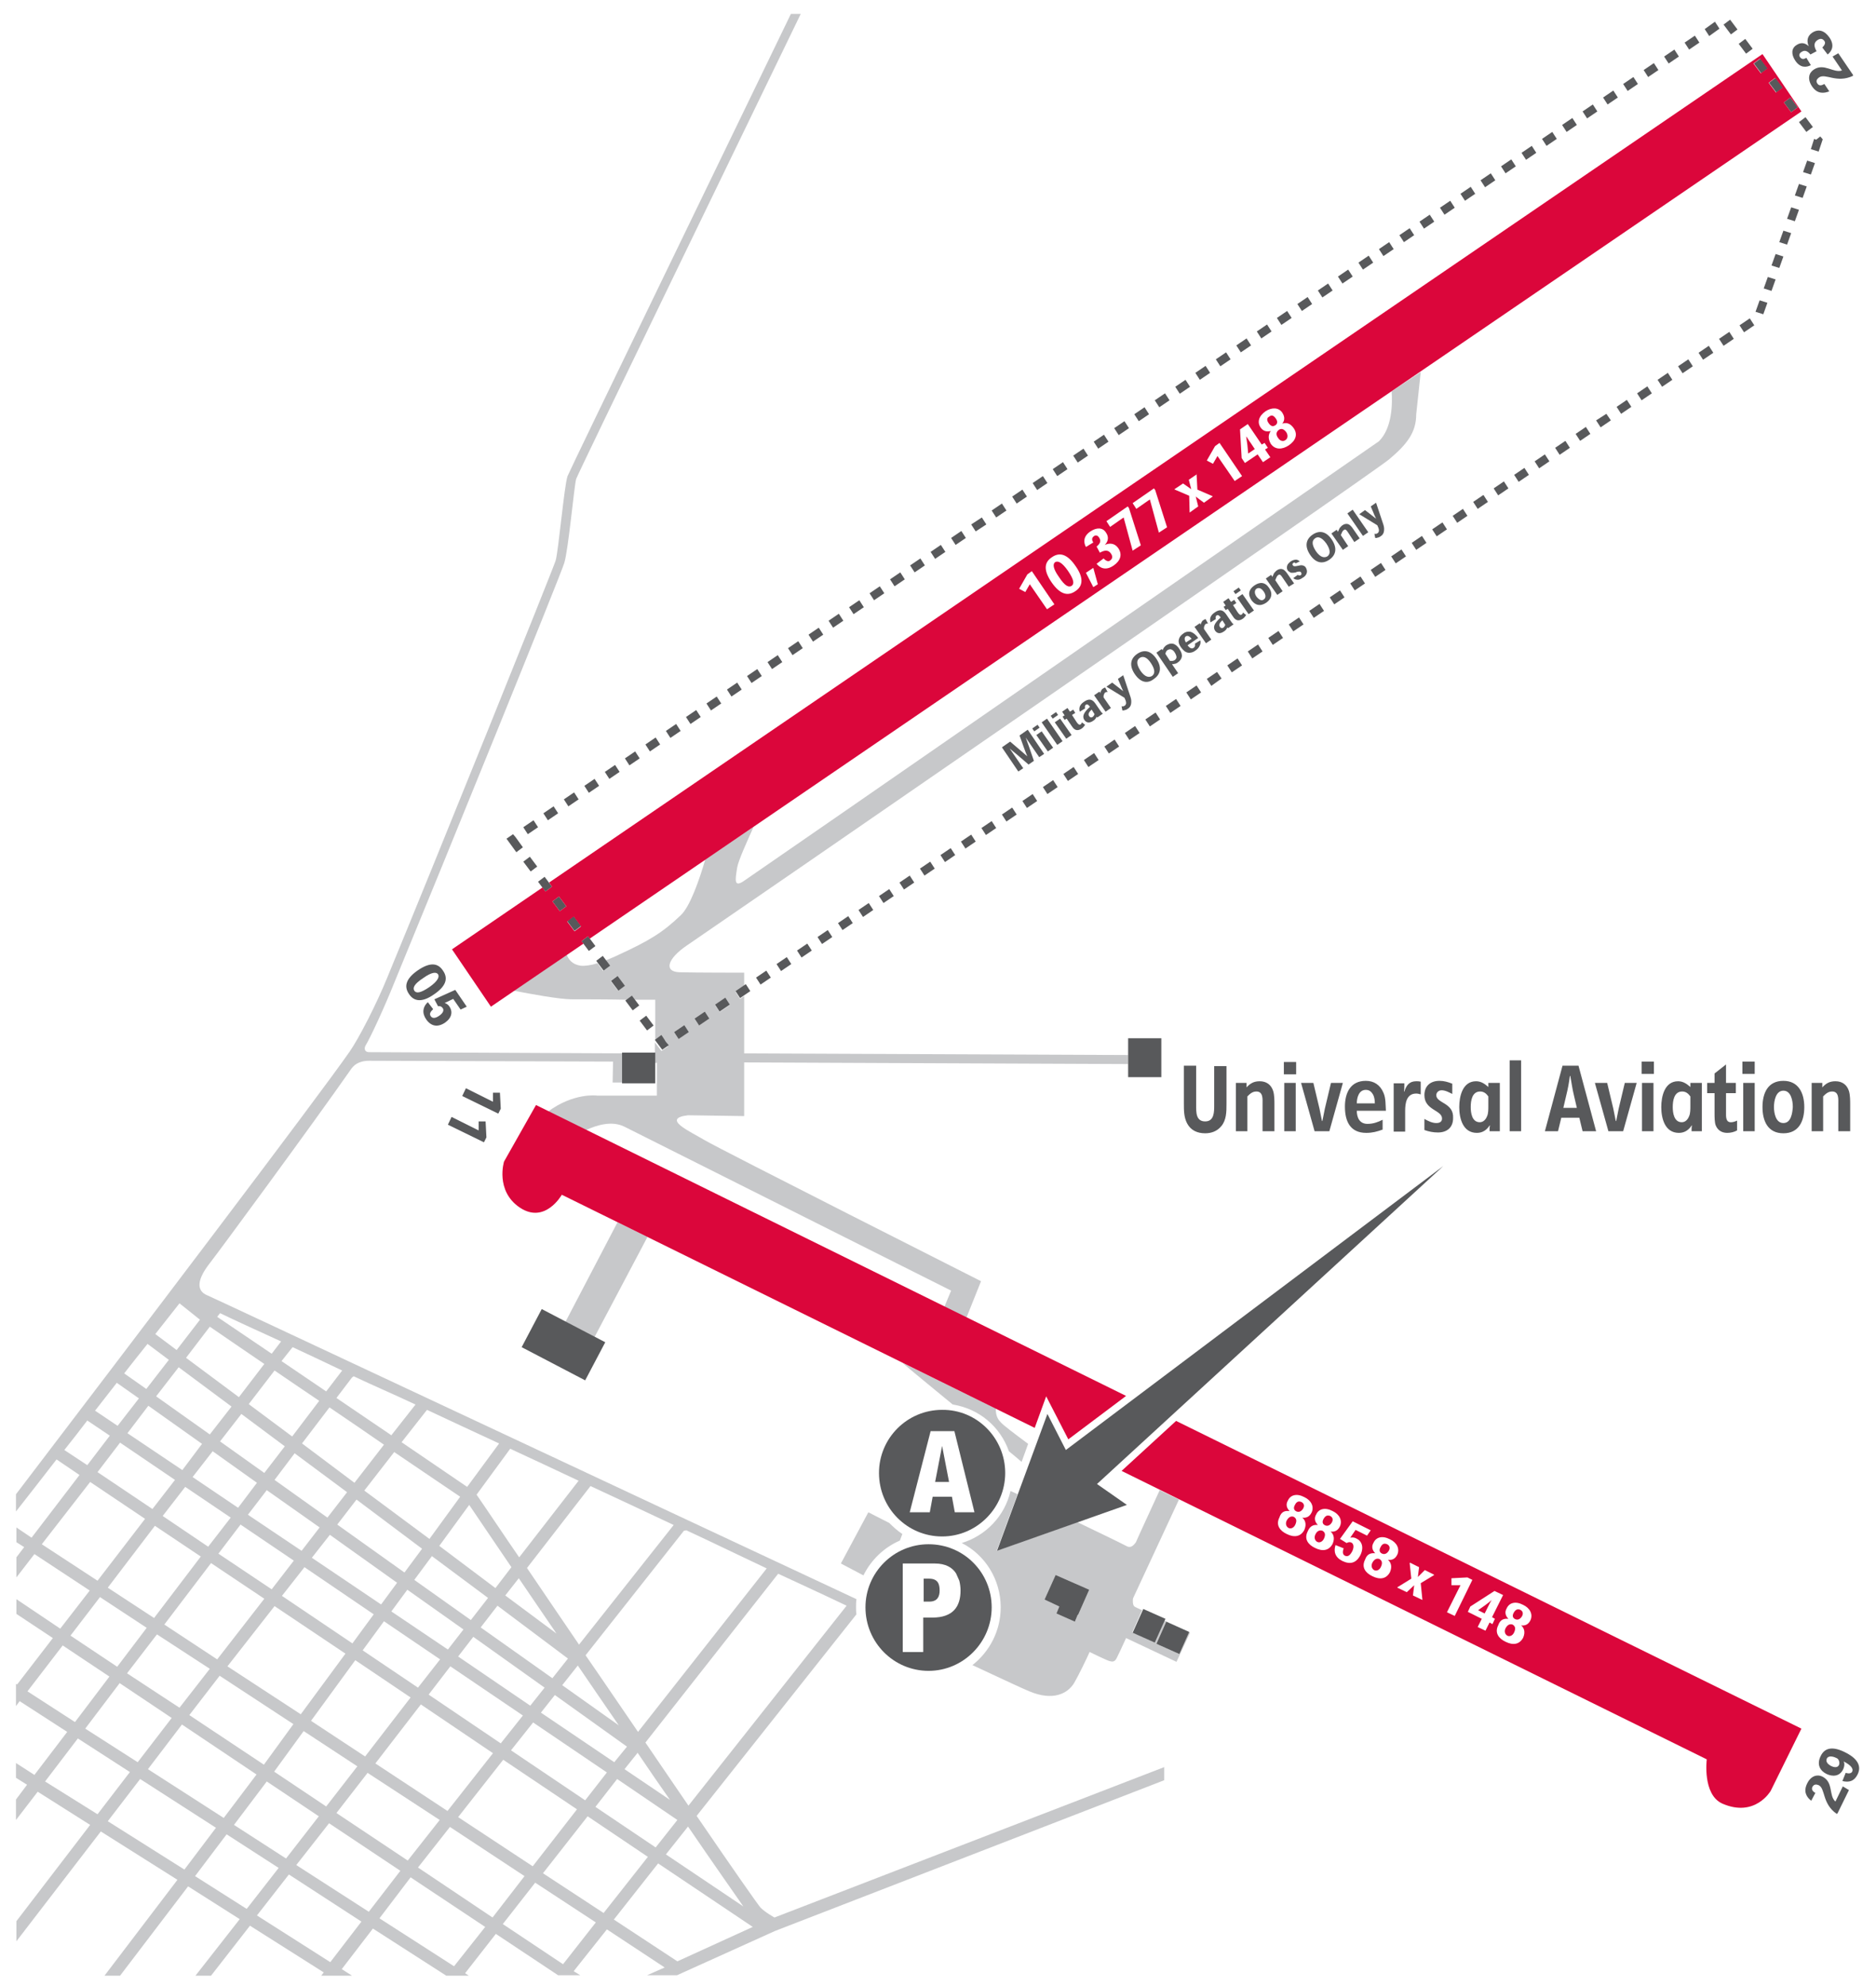
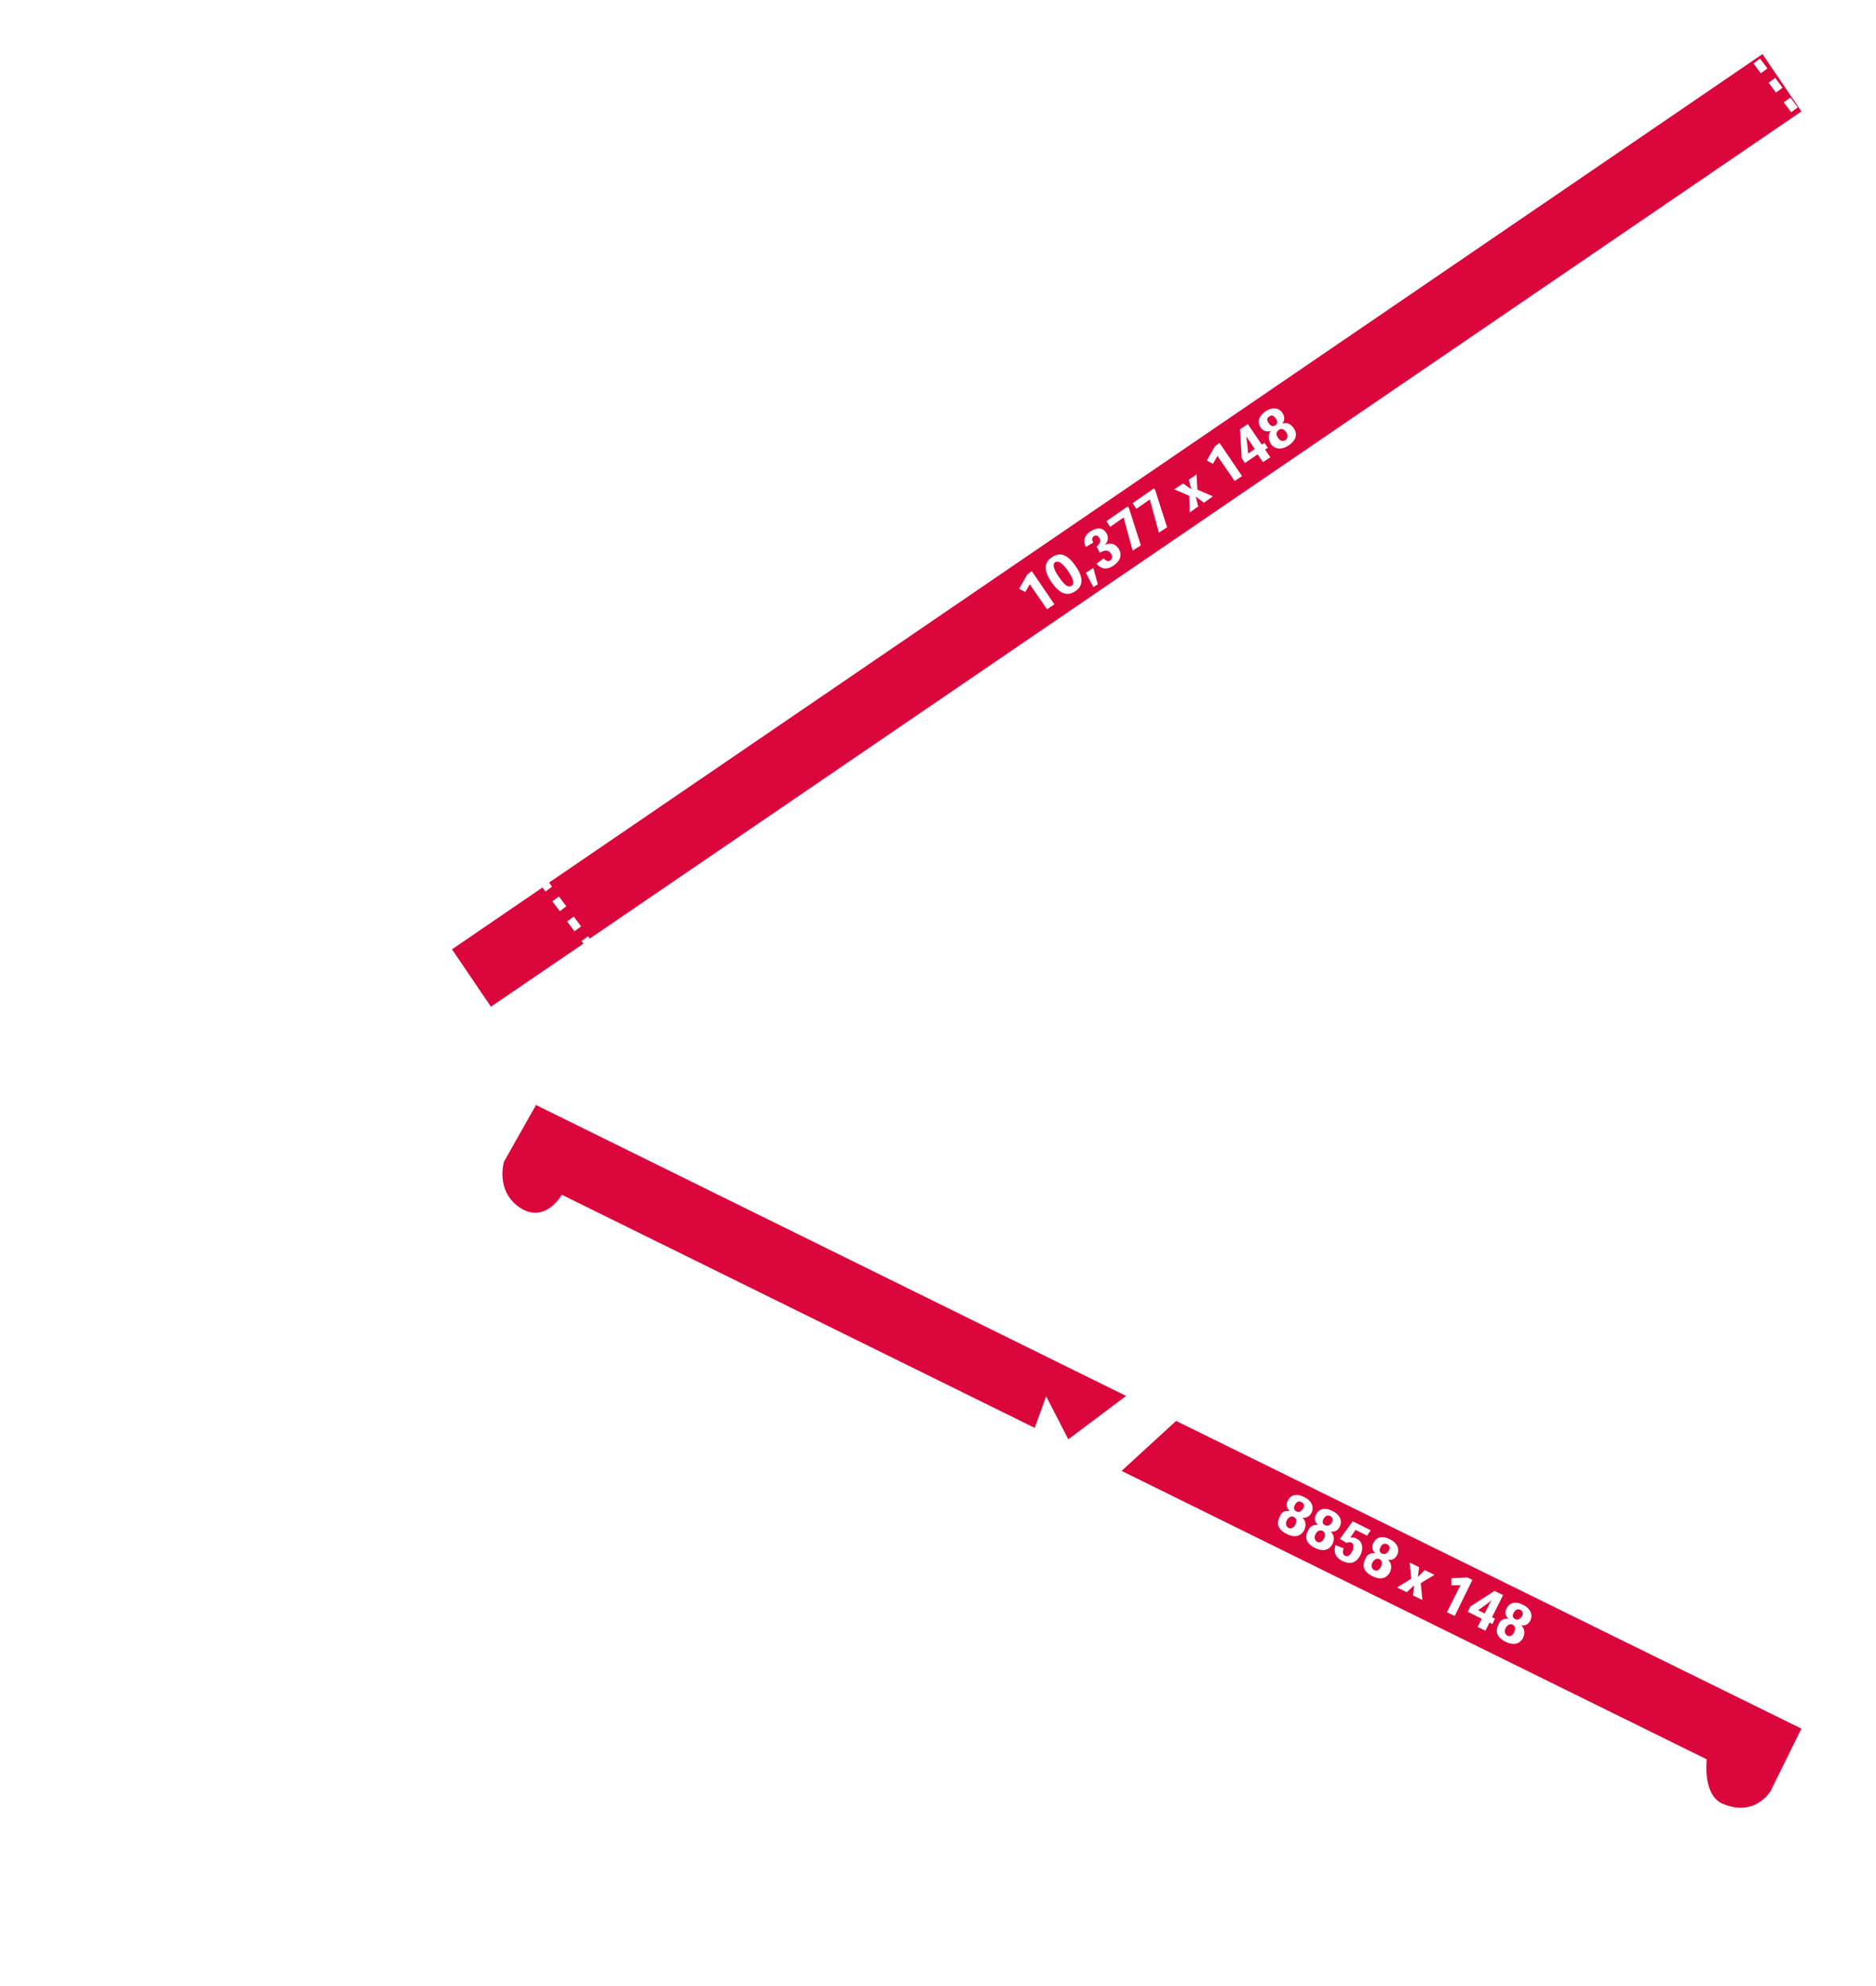
<svg xmlns="http://www.w3.org/2000/svg" version="1.2" baseProfile="tiny" id="Layer_1" x="0px" y="0px" viewBox="0 0 457.8 484.8" overflow="visible" xml:space="preserve">
-   <path fill="#C7C8CA" d="M339.6,95.5c0.2,2.9,0.2,8.9-3.1,12.2c0,0-152.8,105.9-155.1,107.4c-2.3,1.5-2-0.3-1.5-3.4  c0.3-1.7,2.3-6.1,4-9.9l-11.8,8c-1.4,4.8-3.7,11.5-6,13.6c-4.3,4.1-7.4,6.1-15.7,9.9c-0.8,0.4-1.7,0.7-2.6,1.1l1,1.4l-1.6,1.2  l-1.4-1.9c-1.6,0.5-3.1,0.7-4.1,0.6c-2.1-0.3-3-1.6-3.4-2.7l-12.9,8.8c4.1,0.8,11.1,2.1,14.2,2.1c2.5,0,8.6,0,13.4,0.1l1.2-0.9  l0.6,0.9c2.9,0,5.1,0,5.1,0v9.8l1.4-1l0.6,0.9l0,0l0.5,0.8l0,0l0.6,0.9l-1.6,1.1l-1.6-2.1v2.8v0.2v2.1l0.2-0.1h0.3v8h-14.6  c0,0-5.7-0.8-12.1,4l9.2,4.5c3-1.4,6.6-2.4,9.6-0.9l79.7,40l-1.7,4.1l5.4,2.6l3.6-9c0,0-63.7-32.2-67.4-34.4  c-3.7-2.2-10.7-5.3-4.1-6.1l13.7,0.2v-13.1l93.7,0.4v-2.2l-93.7-0.4v-14l-1,0.7l-1.1-1.7l2.1-1.4v-3.3c0,0-11.7,0-15.7-0.1  c-4-0.1-3.1-3.3,1.8-6.6c5.2-3.5,166.9-114.9,171.3-118.6s6.6-6.6,6.6-11l1.1-10.3L339.6,95.5z M150.8,241.8l-1.8-2.4l1.6-1.2  l1.8,2.4L150.8,241.8z M177,243.6l1.1,1.7l-2.5,1.7l-1.1-1.7L177,243.6z M172,246.9l1.1,1.7l-2.5,1.7l-1.1-1.7L172,246.9z   M167,250.2l1.1,1.7l-2.5,1.7l-1.1-1.7L167,250.2z M150.7,298.3L138,322.6l7.1,3.7l12.9-24.4L150.7,298.3z M220.2,332.6  c1.7,1.5,6.7,5.6,12.3,10.2c6.4,1,11.6,5.4,13.7,11.4c1.2,1,2.2,1.8,3.1,2.6l1.6-4.4c-3.2-2.4-6.2-4.6-6.8-5.4c-1-1-1.1-2.3-1.1-3.2  L220.2,332.6z M287.8,403.7l-5.6-2.5l2.4-5.4l3.4,1.5c-1.1-0.5-2.5-1.2-3.9-1.8l-2.4,5.3l-5.4-2.4l2.4-5.4c-0.9-0.4-1.5-0.7-1.7-0.8  c-0.8-0.4-0.5-2.1-0.5-2.1l11.2-24.1l-4.7-2.3c-1.6,3.5-5.3,11.5-5.8,12.7c-0.7,1-1.4,1.5-2.4,0.9c-0.7-0.4-7.3-3.6-11.9-5.8  l-19.7,7l5.1-13.8c-0.5-0.3-1.1-0.5-1.7-0.8c-1.4,6.1-6,10.9-11.9,12.7c5.7,2.9,9.5,8.9,9.5,15.7c0,5.7-2.7,10.8-6.9,14.1  c8.1,3.8,13.1,6.1,13.9,6.4c5.7,2.4,9.3,0.6,10.9-2c0.9-1.5,3-5.8,3.8-7.6c0,0,4.1,2,4.8,2.2c0.7,0.2,1.3,0.3,1.8-0.7  c0.3-0.6,1.5-3.1,2.3-4.9l12.3,5.8l3.3-7.1c0,0-0.1-0.1-0.3-0.2L287.8,403.7z M263.1,394.1H263l-0.7,1.7l-4.5-2l0.7-1.7l-3.6-1.7  l2.7-6l8.2,3.6L263.1,394.1z M185.6,465.6c-0.7-0.8-7-9.8-15.6-22.4l39-49.2c-0.1-0.6-0.1-1.1-0.1-1.7c0-0.7,0-1.3,0.1-2  c-55.4-25.9-156.8-73.5-158.3-74.1c-3.1-1.2-2.4-4.2,0.5-7.9c1.6-2,24.8-33.5,34.5-47.4c0.5-0.7,1.6-2,4.4-2s59.5,0.2,59.5,0.2  l-0.1,5.1h2.3v-7.1c-17.9-0.1-60.7-0.3-61.7-0.3c-1.3,0-1.2-1.1-0.9-1.6c1.1-1.8,4.4-8.8,7.2-15.8c11.8-28.6,40.6-99.5,41.3-102  c1-3.2,2.4-18.7,2.9-20.5c0.5-1.5,40.6-84.1,54.8-113.5H193c-14.6,30.2-53.8,111-54.5,112.8c-0.8,2.2-2.2,18.1-2.9,20.6  c-0.6,2-29.2,73-41.1,101.8c-2.6,6.4-6.9,14.8-9.2,18.1c-8,11.5-53.2,71-81.4,108v4.2c3.2-4.1,6.6-8.4,9.9-12.7l5.6,3.8L7.7,375.3  L4,372.8v3.6l1.9,1.2L4,380.1v4.9l4.4-5.7l13.5,8.9l-7.2,9.3L4,390.3v3.6l8.9,5.9l-8.7,11.3L3.9,411v5.4l0.9-1.2l11.6,7.5l-8,10.5  l-4.5-2.9v3.6l2.7,1.7l-2.7,3.6v5l5.3-6.9l12.8,8.1L4,468.9v4.9L24.6,447l18.7,11.8l-17.8,23.4h3.8l16.6-21.8l12.6,8l-10.8,13.8h3.8  L61,470l18,11.4l-0.6,0.8h7.5l-2.5-1.6l7.6-9.9l17.9,11.5h5.5l-0.9-0.6l7.5-9.6l15.2,10.1h5.4l-1.6-1l8.1-10.2l14.1,9.3l-4.3,1.9  h7.3l23.9-10.8l95-36.8v-3.2L189,468C189,468,186.8,466.8,185.6,465.6z M181.4,465.3l-18.9-12.7l5.4-6.8  C173.9,454.6,178.9,461.7,181.4,465.3z M149.9,430.1L132,418l3.4-4.3l17.6,12.6L149.9,430.1z M155.6,427.8c2.7,4,5.3,7.8,7.9,11.5  l-11.1-7.5L155.6,427.8z M74.3,382.5L91.2,394l-5.2,7.1l-17.2-11.6L74.3,382.5z M66.3,387.9l-13-8.7l5.4-7.1l13,8.8L66.3,387.9z   M76.1,380.2l4.4-5.6l16.4,11.7l-3.9,5.3L76.1,380.2z M99.4,388l13.7,9.7l-3.8,4.9l-13.8-9.3L99.4,388z M101.1,385.6l4.3-5.8  l13.7,10.2l-4.2,5.4L101.1,385.6z M98.7,383.8l-16.4-11.7L87,366l16,12L98.7,383.8z M79.9,370.4L67,361.2l4.9-6.5l12.8,9.5  L79.9,370.4z M78,372.8l-4.4,5.7l-13.1-8.8l4.6-6L78,372.8z M58.1,368L47,360.5l4.9-6.3l10.8,7.7L58.1,368z M56.3,370.4l-5.5,7.1  L39.7,370l5.5-7.1L56.3,370.4z M51.5,381.5l13,8.7L53,405l-12.9-8.5L51.5,381.5z M53.6,409l18,11.8l-7.2,9.9l-18.2-12.1L53.6,409z   M55.5,406.7L67,392l17.3,11.6l-10.9,14.8L55.5,406.7z M86.7,405.2l13.5,9.1l-11.1,14.4L75.9,420L86.7,405.2z M88.5,402.8l5.2-7.1  l13.7,9.3l-5.4,6.9L88.5,402.8z M109.9,406.7l17.7,12l-5.4,6.8l-17.6-11.9L109.9,406.7z M111.8,404.3l3.7-4.8l17.4,12.4l-3.5,4.4  L111.8,404.3z M137.2,411.3l3.8-4.8c3.3,4.8,6.6,9.7,10,14.6L137.2,411.3z M134.8,409.6l-17.5-12.4l4.1-5.3l17.2,12.9L134.8,409.6z   M123.3,389.4l3.3-4.2c2.8,4.1,5.9,8.7,9.2,13.5L123.3,389.4z M120.9,387.6l-13.7-10.3l7.3-10c1.9,2.8,5.6,8.3,10.3,15.2  L120.9,387.6z M104.8,375.6l-15.9-11.8l7.3-9.4c7.4,5,13.4,9.1,16.1,10.9L104.8,375.6z M86.5,361.9l-12.8-9.6l6.7-8.8  c4.6,3.1,9.1,6.2,13.3,9.1L86.5,361.9z M71.3,350.6l-10.6-7.9l6.3-8.2c3.5,2.4,7.2,4.9,10.9,7.4L71.3,350.6z M69.5,353l-5,6.5  l-10.8-7.7l5.2-6.7L69.5,353z M51.2,350.1l-13.1-9.3l5.5-7.1l12.9,9.6L51.2,350.1z M49.3,352.4l-4.8,6.4l-13.4-9l5.1-6.7L49.3,352.4  z M42.7,361.2l-5.5,7.1l-13.4-9l5.5-7.2L42.7,361.2z M37.8,372.4l11.2,7.5l-11.4,15l-11.3-7.4L37.8,372.4z M38.3,398.9l12.9,8.4  l-7.4,9.5L31,408.4L38.3,398.9z M41.9,419.3l-8.3,10.8l-12.8-8.2l8.4-11.1L41.9,419.3z M44.4,420.9l18.2,12.2l-8,10.6l-18.5-11.9  L44.4,420.9z M65.1,434.8l12.7,8.5l-8,10.3l-12.7-8.2L65.1,434.8z M66.9,432.4l7.2-9.9l13.1,8.6l-7.6,9.8L66.9,432.4z M89.7,432.7  l17.6,11.5l-7.8,9.9l-17.4-11.6L89.7,432.7z M91.6,430.4l11.1-14.4l17.6,11.9L109.2,442L91.6,430.4z M122.8,429.5l18,12.1L130,455.5  l-18.2-12L122.8,429.5z M124.7,427.2l5.4-6.8l18,12.2l-5.3,6.8L124.7,427.2z M150.6,434.2l14.7,10l-5.3,6.7l-14.7-9.9L150.6,434.2z   M189.9,384.1c0,0,11.5,5.3,16.7,7.8L168,440.7c-3.3-4.8-6.8-10-10.5-15.4l32-40.7L189.9,384.1z M167.5,373.5  c7.1,3.3,12.8,6.1,19.6,9.3l-31.4,39.9c-4.2-6.1-8.5-12.5-12.8-18.7l24-30.4L167.5,373.5z M164.4,372.2l-23.1,29.2  c-4.4-6.5-8.8-12.9-12.7-18.7l15.5-20C150.8,365.8,157.6,369,164.4,372.2z M141.2,361.4l-14.5,18.7c-4-5.8-7.5-11.1-10.4-15.3  l8.2-11.2l-0.2-0.1C129.9,356.1,135.5,358.7,141.2,361.4z M121.8,352.3l-7.8,10.6L98,352l6.2-7.9  C109.8,346.7,115.7,349.5,121.8,352.3z M86.3,335.9c5.3,2.5,8.9,4,15.1,6.9l-5.9,7.5l-13.4-9.1l3.8-5L86.3,335.9z M71.4,328.8  c3.7,1.7,7.7,3.6,12.1,5.7l-3.9,5.1l-10.9-7.4L71.4,328.8z M53.7,320.5c3.1,1.5,8.3,3.9,14.9,6.9l-2.3,3l-13.3-9L53.7,320.5z   M51.2,323.8c3.6,2.5,8.2,5.6,13.3,9.1l-6.2,8.1l-12.9-9.6L51.2,323.8z M43.8,318.1l5,4l-5.7,7.4l-5.2-3.9L43.8,318.1z M36,328  l5.2,3.9l-5.5,7.1l-5.4-3.8C32.4,332.5,34.4,330,36,328z M28.5,337.5l5.4,3.8l-5.2,6.7l-5.5-3.7C25,342,26.8,339.7,28.5,337.5z   M15.7,353.9c1.9-2.4,3.8-4.8,5.6-7.2l5.5,3.7l-5.5,7.2L15.7,353.9z M10.2,376.9L22,361.7l13.4,9l-11.6,15.1L10.2,376.9z   M24.4,389.8l11.4,7.5l-7.2,9.5l-11.4-7.6L24.4,389.8z M6.7,412.8l8.6-11.2l11.4,7.6l-8.4,11.1L6.7,412.8z M23.8,442.8l-12.8-8  l8-10.5l12.7,8.2L23.8,442.8z M45,456.3l-18.7-11.8l7.9-10.3l18.5,11.9L45,456.3z M60.2,465.9l-12.6-8l7.7-10.2l12.7,8.2L60.2,465.9  z M80.6,478.9l-17.9-11.4l7.8-10L88.2,469L80.6,478.9z M90,466.6l-17.7-11.4l8-10.2l17.4,11.6L90,466.6z M110.8,479.9l-18.2-11.7  l7.6-10l18.2,12.1L110.8,479.9z M120.2,468L102,455.8l7.8-9.9l18.2,12L120.2,468z M137.4,479.4l-14.7-9.8l7.9-10.1l14.8,9.7  L137.4,479.4z M147.3,466.9l-14.8-9.7l10.9-13.9l14.7,9.9L147.3,466.9z M165.3,478.7l-15.5-10.2l10.8-13.7l23.1,15.5L165.3,478.7z   M211.9,369.1l-6.7,12.5l5.5,2.9c1.9-3.8,5-6.8,8.9-8.5l0.6-1.6c-1.2-0.8-2.2-1.7-3.2-2.7L211.9,369.1z" />
-   <path fill="#58595B" d="M312,154l-2.5,1.7l1.1,1.7l2.5-1.7L312,154z M302.8,144.1l-0.5-0.7l-1.3,0.9l0.5,0.7L302.8,144.1z   M310.3,80.9l-1.1-1.7l-2.5,1.7l1.1,1.7L310.3,80.9z M323.1,149.1l-1.1-1.7l-2.5,1.7l1.1,1.7L323.1,149.1z M305.4,146.5  c0.9,1.2,2.1,1.6,3.6,0.6c1.4-1,1.6-2.3,0.7-3.6c-1-1.5-2.3-1.5-3.6-0.6C304.8,143.8,304.4,145,305.4,146.5z M306.6,143.7  c0.5-0.3,1.1-0.3,1.8,0.7c0.6,0.9,0.5,1.6,0,1.9c-0.4,0.4-1.1,0.2-1.8-0.7C306,144.7,306.2,144,306.6,143.7z M320.2,74.2l-1.1-1.7  l-2.5,1.7l1.1,1.7L320.2,74.2z M305.3,84.3l-1.1-1.7l-2.5,1.7l1.1,1.7L305.3,84.3z M324.4,276.1l3.3-11.8h-2.9l-1.5,6.3  c-0.2,1-0.4,2-0.6,3h-0.1c-0.2-1-0.4-2-0.6-3l-1.5-6.3h-3l3.3,11.8H324.4z M298.5,146.9l0.6,0.9l-0.5,0.3l0.5,0.8l0.5-0.3l1.3,1.9  c0.7,1.1,1.5,1.1,2.4,0.5c0.4-0.3,0.6-0.6,0.8-0.9l-0.8-0.6c0,0.1-0.1,0.4-0.3,0.5c-0.3,0.2-0.6,0-1-0.6l-1.1-1.7l0.8-0.5l-0.5-0.8  l-0.8,0.5l-0.6-0.9L298.5,146.9z M319.7,135.4c1.4,2.1,3.1,2.3,4.7,1.2c1.6-1.1,2-2.8,0.6-4.9c-1.4-2.1-3.1-2.3-4.7-1.2  C318.7,131.6,318.3,133.3,319.7,135.4z M320.9,131.4c0.6-0.5,1.6-0.4,2.8,1.3c1.1,1.7,0.9,2.6,0.2,3.1c-0.7,0.4-1.7,0.3-2.8-1.3  C320,132.8,320.2,131.9,320.9,131.4z M315.2,77.6l-1.1-1.7l-2.5,1.7l1.1,1.7L315.2,77.6z M325.2,70.9l-1.1-1.7l-2.5,1.7l1.1,1.7  L325.2,70.9z M305.6,160.7l2.5-1.7l-1.1-1.7l-2.5,1.7L305.6,160.7z M314.1,138.1c-0.1,0.4-0.1,0.8,0.2,1.2c0.2,0.2,0.5,0.4,0.8,0.5  c0.3,0,0.7,0,1.1-0.1c0.4-0.2,0.7-0.2,0.9-0.2c0.2,0,0.3,0.1,0.4,0.2c0.1,0.2,0.1,0.3,0.1,0.4c0,0.1-0.1,0.2-0.2,0.3  c-0.2,0.1-0.5,0.1-0.7-0.1l-1.1,0.8c0.3,0.3,0.7,0.4,1.1,0.4s0.8-0.2,1.2-0.5c0.6-0.3,0.9-0.8,1-1.2c0.1-0.4,0-0.8-0.2-1.2  s-0.5-0.5-0.8-0.6c-0.3-0.1-0.8,0-1.2,0.1c-0.4,0.1-0.6,0.1-0.8,0.1s-0.3-0.1-0.4-0.2c-0.1-0.1-0.1-0.2-0.1-0.3  c0-0.1,0.1-0.2,0.2-0.3c0.2-0.2,0.4-0.1,0.6,0.1l1-0.5c-0.3-0.2-0.6-0.4-0.9-0.4c-0.4,0-0.8,0.1-1.3,0.4  C314.5,137.4,314.2,137.7,314.1,138.1z M301.9,145.9l2.8,4l1.3-0.9l-2.8-4L301.9,145.9z M308.2,276.1h2.8v-6.4c0-1.1,0-2.4-0.3-3.4  c-0.5-1.6-1.7-2.4-3.3-2.4c-1.4,0-2.3,0.5-3.2,1.5v-1.1h-2.6v11.8h2.8v-8.5c0.6-0.6,1.2-1.2,2.2-1.2c1.7,0,1.5,1.9,1.5,3.1V276.1z   M317,150.7l-2.5,1.7l1.1,1.7l2.5-1.7L317,150.7z M327,144.1l-2.5,1.7l1.1,1.7l2.5-1.7L327,144.1z M302,160.7l-2.5,1.7l1.1,1.7  l2.5-1.7L302,160.7z M274.4,170.3l0.3,0.7c0.1,0.3,0.1,0.5,0.1,0.7c-0.1,0.2-0.1,0.4-0.3,0.5c-0.1,0.1-0.3,0.2-0.4,0.2  c-0.2,0-0.3,0-0.4,0l0.2,1c0.2,0,0.4,0,0.6-0.1c0.3,0,0.5-0.2,0.7-0.3c0.5-0.3,0.7-0.7,0.8-1.1c0.1-0.5,0.1-1.1-0.1-1.7l-1.8-5.4  l-1.3,0.9l0.6,1.4c0.2,0.5,0.4,1,0.7,1.6c-0.5-0.4-1-0.8-1.4-1.1l-1.3-1l-1.4,1L274.4,170.3z M281.6,165.7c1.6-1.1,2-2.8,0.6-4.9  c-1.4-2.1-3.1-2.3-4.7-1.2c-1.6,1.1-2,2.8-0.6,4.9C278.4,166.7,280.1,166.9,281.6,165.7z M278.1,160.6c0.7-0.5,1.7-0.4,2.8,1.3  c1.1,1.7,0.9,2.6,0.2,3.1c-0.7,0.4-1.7,0.3-2.8-1.3C277.2,162,277.4,161.1,278.1,160.6z M275.5,104.5l-1.1-1.7l-2.5,1.7l1.1,1.7  L275.5,104.5z M280.4,101.1l-1.1-1.7l-2.5,1.7l1.1,1.7L280.4,101.1z M282,173.9l-2.5,1.7l1.1,1.7l2.5-1.7L282,173.9z M285.4,97.7  l-1.1-1.7l-2.5,1.7l1.1,1.7L285.4,97.7z M269.7,169c0.1,0,0.2-0.1,0.3-0.1s0.2,0,0.3,0l-0.6-1.1c-0.1,0-0.2,0.1-0.3,0.1  c-0.1,0.1-0.2,0.1-0.3,0.2c-0.2,0.1-0.3,0.3-0.4,0.5c-0.1,0.2-0.2,0.4-0.2,0.6l-0.2-0.4l-1.3,0.9l2.8,4l1.3-0.9l-1.8-2.6  c0-0.3,0-0.5,0.1-0.7C269.5,169.2,269.6,169.1,269.7,169z M264.5,185.5l1.1,1.7l2.5-1.7l-1.1-1.7L264.5,185.5z M263.5,173.7l1.3-0.8  c-0.1-0.3-0.1-0.7,0.2-0.9s0.6,0,0.9,0.4l0.1,0.1c-1.7,1.5-1.9,2.4-1.4,3.2c0.5,0.7,1.2,0.9,2.2,0.2c0.5-0.3,0.7-0.7,0.8-1  c0,0.1,0.1,0.2,0.2,0.2l1.3-0.9v-0.1c-0.1,0-0.3-0.2-0.5-0.5l-1.3-1.9c-0.9-1.3-1.8-1.1-2.8-0.4C263.3,172.1,263.3,173,263.5,173.7z   M266.4,173.2l0.7,1.1c-0.1,0.3-0.3,0.6-0.5,0.7c-0.3,0.2-0.6,0.1-0.8-0.2C265.5,174.4,265.6,173.9,266.4,173.2z M273.1,182.2  l-1.1-1.7l-2.5,1.7l1.1,1.7L273.1,182.2z M278.1,178.9l-1.1-1.7l-2.5,1.7l1.1,1.7L278.1,178.9z M270.5,107.8l-1.1-1.7l-2.5,1.7  l1.1,1.7L270.5,107.8z M290.4,94.4l-1.1-1.7l-2.5,1.7l1.1,1.7L290.4,94.4z M298.1,165.6L297,164l-2.5,1.7l1.1,1.7L298.1,165.6z   M295.3,91l-1.1-1.7l-2.5,1.7l1.1,1.7L295.3,91z M292,167.3l-2.5,1.7l1.1,1.7l2.5-1.7L292,167.3z M295.4,151.9l1.3-0.8  c-0.1-0.3-0.1-0.7,0.2-0.9s0.6,0,0.9,0.4l0.1,0.1c-1.7,1.5-1.9,2.4-1.4,3.2c0.5,0.7,1.2,0.9,2.2,0.2c0.5-0.3,0.7-0.7,0.8-1  c0,0.1,0.1,0.2,0.2,0.2l1.3-0.9v-0.1c-0.1,0-0.3-0.2-0.5-0.5l-1.3-1.9c-0.9-1.3-1.8-1.1-2.8-0.4  C295.2,150.3,295.2,151.2,295.4,151.9z M298.3,151.4l0.7,1.1c-0.1,0.3-0.3,0.6-0.5,0.7c-0.3,0.2-0.6,0.1-0.8-0.2  C297.4,152.6,297.5,152.1,298.3,151.4z M288.9,269.4c0,1.6,0,3.3,0.8,4.8c0.9,1.7,2.5,2.4,4.4,2.4c1.5,0,2.9-0.5,3.9-1.7  c1.3-1.5,1.3-3.6,1.3-5.4v-9.3h-3v9.6c0,1.6,0,3.9-2.2,3.9c-2.3,0-2.2-2.3-2.2-4v-9.6h-3V269.4z M295.6,156.1l-1.8-2.6  c0-0.3,0-0.5,0.1-0.7c0.1-0.3,0.2-0.4,0.3-0.5c0.1,0,0.2-0.1,0.3-0.1s0.2,0,0.3,0l-0.6-1.1c-0.1,0-0.2,0.1-0.3,0.1  c-0.1,0.1-0.2,0.1-0.3,0.2c-0.2,0.1-0.3,0.3-0.4,0.5c-0.1,0.2-0.2,0.4-0.2,0.6l-0.2-0.4l-1.3,0.9l2.8,4L295.6,156.1z M283.4,253.4  h-8.1v9.5h8.1V253.4z M284.5,172.3l1.1,1.7l2.5-1.7l-1.1-1.7L284.5,172.3z M284,158.1c-0.1,0.2-0.2,0.4-0.3,0.6l-0.2-0.3l-1.3,0.9  l4,5.9l1.3-0.9l-1.5-2.2c0.2,0,0.5,0,0.7-0.1c0.3,0,0.5-0.2,0.7-0.3c0.6-0.4,0.9-0.9,1-1.4c0.1-0.5-0.1-1.2-0.6-1.9  c-0.5-0.8-1.1-1.2-1.6-1.3c-0.6-0.1-1.1,0.1-1.6,0.4C284.3,157.7,284.2,157.9,284,158.1z M285,158.6c0.3-0.1,0.5-0.2,0.8-0.1  c0.3,0.1,0.6,0.3,0.9,0.8s0.4,0.9,0.4,1.1c0,0.3-0.2,0.5-0.4,0.7c-0.2,0.1-0.4,0.2-0.6,0.2s-0.4,0-0.6,0l-1.1-1.7  c0-0.2,0.1-0.4,0.2-0.6C284.7,158.8,284.9,158.7,285,158.6z M288.8,154.6c-0.6,0.4-1,0.9-1.1,1.4c-0.2,0.6,0,1.3,0.5,2  c0.6,0.8,1.1,1.2,1.7,1.3c0.6,0.1,1.3-0.1,1.8-0.5c0.6-0.4,0.9-0.8,1.1-1.3c0.2-0.4,0.2-0.9,0.1-1.2l-1.3,0.8c0.1,0.5,0,0.8-0.3,1  c-0.4,0.3-0.9,0.2-1.5-0.6l2.6-1.8c-0.6-0.8-1.2-1.3-1.9-1.5C289.9,154.1,289.3,154.2,288.8,154.6z M290.8,155.9l-1.4,0.9  c-0.5-0.8-0.3-1.3,0-1.5C289.8,155.1,290.2,155.2,290.8,155.9z M300.3,87.7l-1.1-1.7l-2.5,1.7l1.1,1.7L300.3,87.7z M409.7,13.8  l-1.1-1.7l-2.5,1.7l1.1,1.7L409.7,13.8z M414.7,10.4l-1.1-1.7l-2.5,1.7l1.1,1.7L414.7,10.4z M265.5,111.2l-1.1-1.7l-2.5,1.7l1.1,1.7  L265.5,111.2z M409.5,89.4l1.1,1.7l2.5-1.7l-1.1-1.7L409.5,89.4z M423.1,82.7l-1.1-1.7l-2.5,1.7l1.1,1.7L423.1,82.7z M419.6,7  l-1.1-1.7L416,7.1l1.1,1.7L419.6,7z M431.4,16.7l-1.8-2.4l-1.6,1.2l1.8,2.4L431.4,16.7z M404.7,17.1l-1.1-1.7l-2.5,1.7l1.1,1.7  L404.7,17.1z M394.8,23.8l-1.1-1.7l-2.5,1.7l1.1,1.7L394.8,23.8z M389.5,102.6l1.1,1.7l2.5-1.7L392,101L389.5,102.6z M389.8,27.2  l-1.1-1.7l-2.5,1.7l1.1,1.7L389.8,27.2z M399.7,20.5l-1.1-1.7l-2.5,1.7l1.1,1.7L399.7,20.5z M394.5,99.3l1.1,1.7l2.5-1.7l-1.1-1.7  L394.5,99.3z M435.1,21.4l-1.8-2.4l-1.6,1.2l1.8,2.4L435.1,21.4z M441.9,15.9l-1.1-1.8c-0.6,0.4-1.1,0.4-1.5-0.1s-0.2-1,0.3-1.3  c0.7-0.5,1.4-0.4,2.2,0.6l1.5-0.8c-0.7-1.2-0.7-2.1,0.2-2.7c0.6-0.4,1.2-0.5,1.7,0.2c0.4,0.5,0,1.1-0.5,1.6l1.3,1.7  c1-0.8,1.8-2.2,0.4-4.2c-1.2-1.7-2.7-2.1-4.2-1.1c-1.3,0.9-1.3,2.2-0.8,3.3c-0.9-0.9-2-1-3-0.3c-1.3,0.8-1.3,2.3-0.3,3.8  C439.3,16.6,440.8,16.5,441.9,15.9z M436.1,53.4L438,54l1-2.8l-1.9-0.6L436.1,53.4z M439,29.8l1.8,2.4l1.6-1.2l-1.8-2.4L439,29.8z   M440.9,45.5l-1.9-0.6l-1,2.8l1.9,0.6L440.9,45.5z M444.8,34l-0.6-0.7l-1,0.8l-0.5-0.2l-0.8,2.5l1.9,0.6L444.8,34z M442.6,17  c-1.2,0.8-1.6,2.3-0.4,4.1c1.3,1.9,2.9,1.7,4.2,1.2l-1.2-1.8c-0.7,0.4-1.3,0.5-1.7-0.1c-0.5-0.7,0-1.2,0.4-1.5  c1.6-1.1,4.3,1.5,8.3-0.4v-0.2l-3.6-5.3l-1.4,0.8l2.3,3.4C447.4,17.9,445.1,15.3,442.6,17z M448.7,276.1h2.8v-6.4  c0-1.1,0-2.4-0.3-3.4c-0.5-1.6-1.7-2.4-3.3-2.4c-1.4,0-2.3,0.5-3.2,1.5v-1.1h-2.6v11.8h2.8v-8.5c0.6-0.6,1.2-1.2,2.2-1.2  c1.7,0,1.5,1.9,1.5,3.1V276.1z M436.1,59.7l1-2.8l-1.9-0.6l-1,2.8L436.1,59.7z M435.2,62.6l-1.9-0.6l-1,2.8l1.9,0.6L435.2,62.6z   M430.4,70.4l1.9,0.6l1-2.8l-1.9-0.6L430.4,70.4z M438.7,26.2l-1.8-2.4l-1.6,1.2l1.8,2.4L438.7,26.2z M442.9,39.8l-1.9-0.6l-1,2.8  l1.9,0.6L442.9,39.8z M384.5,105.9l1.1,1.7l2.5-1.7l-1.1-1.7L384.5,105.9z M330.6,144.1l2.5-1.7l-1.1-1.7l-2.5,1.7L330.6,144.1z   M316.2,276.1v-11.8h-2.8v11.8H316.2z M330.1,124.4l-1.3,0.9l3.8,5.5l1.3-0.9L330.1,124.4z M337.6,266.7c-0.8-1.9-2.3-2.9-4.3-2.9  c-3.8,0-5.1,3-5.1,6.3c0,3.6,1.3,6.4,5.2,6.4c1.5,0,2.6-0.3,4-0.8v-2.4c-1.2,0.6-2.3,1-3.7,1c-1.9,0-2.6-1.5-2.6-3.2h7.1  C338.1,269.7,338.2,268,337.6,266.7z M331.1,269.3c0-1.4,0.5-3.3,2.2-3.3c0.9,0,1.4,0.5,1.8,1.2c0.3,0.6,0.4,1.4,0.4,2.1H331.1z   M345.1,57.4l-1.1-1.7l-2.5,1.7l1.1,1.7L345.1,57.4z M337,137.4l-2.5,1.7l1.1,1.7l2.5-1.7L337,137.4z M340.1,60.8l-1.1-1.7l-2.5,1.7  l1.1,1.7L340.1,60.8z M335.1,125c0.2,0.5,0.4,1,0.7,1.6c-0.5-0.4-1-0.8-1.4-1.1l-1.3-1l-1.4,1l4.4,2.7l0.3,0.7  c0.1,0.3,0.1,0.5,0.1,0.7c-0.1,0.2-0.1,0.4-0.3,0.5c-0.1,0.1-0.3,0.2-0.4,0.2c-0.2,0-0.3,0-0.4,0l0.2,1c0.2,0,0.4,0,0.6-0.1  c0.3,0,0.5-0.2,0.7-0.3c0.5-0.3,0.7-0.7,0.8-1.1c0.1-0.5,0.1-1.1-0.1-1.7l-1.8-5.4l-1.3,0.9L335.1,125z M316.3,259.2h-3v3h3V259.2z   M327.7,134.2l1.3-0.9l-1.8-2.7c0.1-0.2,0.2-0.5,0.3-0.7c0.1-0.2,0.2-0.4,0.4-0.5c0.2-0.2,0.3-0.2,0.5-0.1s0.4,0.4,0.6,0.7l1.5,2.3  l1.3-0.9l-1.8-2.6c-0.4-0.5-0.7-0.8-1.1-0.9c-0.4-0.1-0.9,0-1.3,0.3c-0.3,0.2-0.5,0.5-0.7,0.7c-0.1,0.3-0.3,0.6-0.4,0.9l-0.3-0.5  l-1.3,0.9L327.7,134.2z M347,130.8l-2.5,1.7l1.1,1.7l2.5-1.7L347,130.8z M330.1,67.5l-1.1-1.7l-2.5,1.7l1.1,1.7L330.1,67.5z   M384.8,30.5l-1.1-1.7l-2.5,1.7l1.1,1.7L384.8,30.5z M335.1,64.1l-1.1-1.7l-2.5,1.7l1.1,1.7L335.1,64.1z M369.9,40.6l-1.1-1.7  l-2.5,1.7l1.1,1.7L369.9,40.6z M359.5,122.5l1.1,1.7l2.5-1.7l-1.1-1.7L359.5,122.5z M343.1,135.8l-1.1-1.7l-2.5,1.7l1.1,1.7  L343.1,135.8z M364.9,44l-1.1-1.7l-2.5,1.7l1.1,1.7L364.9,44z M379.9,33.9l-1.1-1.7l-2.5,1.7l1.1,1.7L379.9,33.9z M379.5,109.3  l1.1,1.7l2.5-1.7l-1.1-1.7L379.5,109.3z M374.9,37.3l-1.1-1.7l-2.5,1.7l1.1,1.7L374.9,37.3z M350,54.1l-1.1-1.7l-2.5,1.7l1.1,1.7  L350,54.1z M342.9,271.1c0-1.8,0.3-4.2,2.7-4.2c0.4,0,0.7,0.1,1.1,0.2V264c-0.4-0.1-0.7-0.1-1.1-0.1c-1.7,0-2.4,1-2.9,2.5h-0.1  c0.1-0.5,0.1-0.9,0.1-1.4v-0.6h-2.6v11.8h2.8V271.1z M355,50.7l-1.1-1.7l-2.5,1.7l1.1,1.7L355,50.7z M360,47.3l-1.1-1.7l-2.5,1.7  l1.1,1.7L360,47.3z M349.5,129.2l1.1,1.7l2.5-1.7l-1.1-1.7L349.5,129.2z M308.9,141.2l2.8,4l1.3-0.9l-1.8-2.7  c0.1-0.2,0.2-0.5,0.3-0.7c0.1-0.2,0.2-0.4,0.4-0.5c0.2-0.2,0.3-0.2,0.5-0.1s0.4,0.4,0.6,0.7l1.5,2.2l1.3-0.8l-1.8-2.6  c-0.4-0.5-0.7-0.8-1.1-0.9c-0.4-0.1-0.9,0-1.3,0.3c-0.3,0.2-0.5,0.5-0.7,0.7c-0.1,0.3-0.3,0.6-0.4,0.9l-0.3-0.5L308.9,141.2z   M199.5,228.7l1.1,1.7l2.5-1.7L202,227L199.5,228.7z M204.7,149.8l-2.5,1.7l1.1,1.7l2.5-1.7L204.7,149.8z M204.5,225.3l1.1,1.7  l2.5-1.7l-1.1-1.7L204.5,225.3z M194.5,232l1.1,1.7l2.5-1.7l-1.1-1.7L194.5,232z M209.7,146.5l-2.5,1.7l1.1,1.7l2.5-1.7L209.7,146.5  z M199.8,153.2l-2.5,1.7l1.1,1.7l2.5-1.7L199.8,153.2z M254.9,390.4l3.6,1.7l-0.7,1.7l4.5,2l0.7-1.7h0.1l2.7-6.1l-8.2-3.6  L254.9,390.4z M279,392.7l-2.6,5.8l5.4,2.4l2.6-5.8L279,392.7z M212,220.4l-2.5,1.7l1.1,1.7l2.5-1.7L212,220.4z M282.2,401.2  l5.6,2.5l2.4-5.4l-5.6-2.5L282.2,401.2z M194.8,156.5l-2.5,1.7l1.1,1.7l2.5-1.7L194.8,156.5z M226.6,376.9  c-8.5,0-15.4,6.9-15.4,15.4c0,8.6,6.9,15.5,15.4,15.5s15.4-7,15.4-15.5S235.2,376.9,226.6,376.9z M234.1,385.8  c0.2,0.8,0.3,1.6,0.3,2.4c0,3.9-1.8,6.6-6.9,6.6h-2.2v8.4h-5v-21.6h7.8c2.7,0,4.3,1,5.2,2.4 M226.7,385.3h-1.3v5.6h0h1.4  c2,0,2.5-1.3,2.5-2.7C229.3,386.5,228.8,385.3,226.7,385.3z M189.5,235.3l1.1,1.7l2.5-1.7l-1.1-1.7L189.5,235.3z M169.9,173.3  l-2.5,1.7l1.1,1.7l2.5-1.7L169.9,173.3z M169.5,248.6l1.1,1.7l2.5-1.7l-1.1-1.7L169.5,248.6z M255.6,345.1l-12.3,33.4l31.7-11.2  l-7.3-5.1l84.5-77.6l-92.1,69.3L255.6,345.1z M164.5,251.9l1.1,1.7l2.5-1.7l-1.1-1.7L164.5,251.9z M174.5,245.2l1.1,1.7l2.5-1.7  l-1.1-1.7L174.5,245.2z M165,176.7l-2.5,1.7l1.1,1.7l2.5-1.7L165,176.7z M174.9,170l-2.5,1.7l1.1,1.7l2.5-1.7L174.9,170z   M184.5,238.6l1.1,1.7l2.5-1.7l-1.1-1.7L184.5,238.6z M189.8,159.9l-2.5,1.7l1.1,1.7l2.5-1.7L189.8,159.9z M179.5,241.9l1.1,1.7  l2.5-1.7l-1.1-1.7L179.5,241.9z M184.8,163.3l-2.5,1.7l1.1,1.7l2.5-1.7L184.8,163.3z M162.5,254.3l-0.5-0.8l0,0l-0.6-0.9l-1.6,1.2  l1.8,2.4l1.6-1.1L162.5,254.3L162.5,254.3z M179.9,166.6l-2.5,1.7l1.1,1.7l2.5-1.7L179.9,166.6z M420.6,6l1.8,2.4l1.6-1.2l-1.8-2.4  L420.6,6z M427.7,11.9l-1.8-2.4l-1.6,1.2l1.8,2.4L427.7,11.9z M428.1,79.4l-1.1-1.7l-2.5,1.7l1.1,1.7L428.1,79.4z M417,84.4  l-2.5,1.7l1.1,1.7l2.5-1.7L417,84.4z M425.4,276.1h2.8v-11.8h-2.8V276.1z M421.2,271.6v-4.8h2.4v-2.5h-2.4v-4.5l-2.8,2.2v2.3h-1.8  v2.5h1.8v4.9c0,0.9,0,2.3,0.3,3c0.5,1.2,1.5,1.8,2.8,1.8c0.8,0,1.7-0.2,2.4-0.6v-2.4c-0.4,0.2-1,0.4-1.4,0.4  C421.1,274,421.2,272.5,421.2,271.6z M435.2,263.8c-3.8,0-5.1,3-5.1,6.4c0,3.4,1.3,6.4,5.1,6.4c3.8,0,5.1-3,5.1-6.4  C440.3,266.8,438.9,263.8,435.2,263.8z M435.2,274.1c-1.9,0-2.3-2.5-2.3-3.9c0-1.4,0.4-4,2.3-4c1.9,0,2.3,2.5,2.3,4  C437.4,271.6,437.1,274.1,435.2,274.1z M447.9,439.7c-1.7-1.5-0.4-4.7-3.2-6.1c-1.2-0.6-2.8-0.2-3.7,1.7c-1,2-0.1,3.4,1,4.2l1-1.9  c-0.7-0.4-1-0.9-0.7-1.5c0.4-0.7,1-0.6,1.5-0.4c1.7,0.8,0.8,4.5,4.4,7l0.2-0.1l2.8-5.7l-1.5-0.9L447.9,439.7z M450.1,427.6  c-3.1-1.5-4.9-0.9-5.8,1c-1.1,2.2,0,3.7,1.5,4.4c1.3,0.6,3.1,0.7,4-1.2c0.4-0.9,0.3-1.6,0.1-1.9c1.9,1,2.4,1.8,2.1,2.5  c-0.3,0.5-0.9,0.5-1.6,0.3l-0.8,2c1.7,0.4,2.9,0,3.7-1.6C454.6,430.5,452.4,428.7,450.1,427.6z M448.8,430.7c-0.3,0.8-1.2,0.7-2,0.3  c-0.9-0.5-1.3-1.1-1-1.8c0.3-0.6,1.2-0.7,2.4-0.1C448.7,429.3,449,430.1,448.8,430.7z M425.2,262.1h3v-3h-3V262.1z M431.3,73.9  l-1.9-0.6l-1,2.8l1.9,0.6L431.3,73.9z M412.5,265.3c-0.9-0.8-1.8-1.4-3-1.4c-3.3,0-4.1,3.7-4.1,6.3c0,2.8,0.9,6.3,4.3,6.3  c1.4,0,2.4-0.7,3.1-1.8l0.1,0c-0.1,0.3-0.1,0.6-0.1,0.9v0.5h2.5v-11.8h-2.8V265.3z M412.5,270c0,0.7,0,1.8-0.3,2.4  c-0.3,0.8-0.9,1.5-1.8,1.5c-1.9,0-2.2-2.3-2.2-3.7c0-1.5,0.3-3.8,2.3-3.8c0.9,0,1.5,0.5,2,1.2V270z M369.5,115.9l1.1,1.7l2.5-1.7  l-1.1-1.7L369.5,115.9z M364.5,119.2l1.1,1.7l2.5-1.7l-1.1-1.7L364.5,119.2z M368.4,276.1h2.8v-17.3h-2.8V276.1z M350.5,267.3  c0-0.7,0.6-1.2,1.3-1.2c0.9,0,1.8,0.5,2.6,0.9v-2.5c-1-0.4-2-0.7-3.1-0.7c-2.2,0-3.7,1.2-3.7,3.5c0,3.7,4.3,3.6,4.3,5.7  c0,0.8-0.6,1.1-1.4,1.1c-1,0-2-0.5-2.9-1v2.7c1.1,0.4,2.2,0.6,3.3,0.6c2.2,0,3.7-1.2,3.7-3.5C354.8,269.1,350.5,269.3,350.5,267.3z   M363.2,265.3c-0.9-0.8-1.8-1.4-3-1.4c-3.3,0-4.1,3.7-4.1,6.3c0,2.8,0.9,6.3,4.3,6.3c1.4,0,2.4-0.7,3.1-1.8l0.1,0  c-0.1,0.3-0.1,0.6-0.1,0.9v0.5h2.5v-11.8h-2.8V265.3z M363.2,270c0,0.7,0,1.8-0.3,2.4c-0.3,0.8-0.9,1.5-1.8,1.5  c-1.9,0-2.2-2.3-2.2-3.7c0-1.5,0.3-3.8,2.3-3.8c0.9,0,1.5,0.5,2,1.2V270z M377,110.9l-2.5,1.7l1.1,1.7l2.5-1.7L377,110.9z   M357,124.2l-2.5,1.7l1.1,1.7l2.5-1.7L357,124.2z M408.1,92.7L407,91l-2.5,1.7l1.1,1.7L408.1,92.7z M400.7,276.1h2.8v-11.8h-2.8  V276.1z M381.3,260.1l-4.3,16h3.2l0.8-3.3h4.4l0.8,3.3h3.3l-4.3-16H381.3z M381.5,270.4l0.7-3c0.4-1.6,0.7-3.2,0.9-4.8h0.1  c0.3,1.6,0.5,3.2,0.9,4.8l0.7,3H381.5z M400.6,262.1h3v-3h-3V262.1z M395,270.6c-0.2,1-0.4,2-0.6,3h-0.1c-0.2-1-0.4-2-0.6-3  l-1.5-6.3h-3l3.3,11.8h3.6l3.3-11.8h-2.9L395,270.6z M403.1,96l-1.1-1.7l-2.5,1.7l1.1,1.7L403.1,96z M235.7,131.3l-1.1-1.7l-2.5,1.7  l1.1,1.7L235.7,131.3z M240.6,203.8l2.5-1.7l-1.1-1.7l-2.5,1.7L240.6,203.8z M240.7,128l-1.1-1.7L237,128l1.1,1.7L240.7,128z   M245.6,124.6l-1.1-1.7l-2.5,1.7l1.1,1.7L245.6,124.6z M229.9,344.1c-8.5,0-15.4,6.9-15.4,15.4c0,8.6,6.9,15.5,15.4,15.5  s15.4-7,15.4-15.5S238.4,344,229.9,344.1z M233,369.1l-0.7-3.8h-4.7l-0.7,3.8H222l5.1-19.8h5.8l4.9,19.8H233z M228.2,361.7h3.4  l-1.7-8.8L228.2,361.7z M235.6,207.1l2.5-1.7l-1.1-1.7l-2.5,1.7L235.6,207.1z M225.6,213.7l2.5-1.7l-1.1-1.7l-2.5,1.7L225.6,213.7z   M225.7,138l-1.1-1.7l-2.5,1.7l1.1,1.7L225.7,138z M248.1,198.8l-1.1-1.7l-2.5,1.7l1.1,1.7L248.1,198.8z M230.7,134.7l-1.1-1.7  l-2.5,1.7l1.1,1.7L230.7,134.7z M259.2,173.7l0.6,0.9l-0.5,0.3l0.5,0.8l0.5-0.3l1.3,1.9c0.7,1.1,1.5,1.1,2.4,0.5  c0.4-0.3,0.6-0.6,0.8-0.9l-0.8-0.6c0,0.1-0.1,0.4-0.3,0.5c-0.3,0.2-0.6,0-1-0.6l-1.1-1.7l0.8-0.5l-0.5-0.8l-0.8,0.5l-0.6-0.9  L259.2,173.7z M230.6,210.4l2.5-1.7l-1.1-1.7l-2.5,1.7L230.6,210.4z M220.6,217.1l2.5-1.7l-1.1-1.7l-2.5,1.7L220.6,217.1z   M261.5,179.4l-2.8-4l-1.3,0.9l2.8,4L261.5,179.4z M263.1,188.9l-1.1-1.7l-2.5,1.7l1.1,1.7L263.1,188.9z M255.5,175.4l-1.3,0.9  l3.8,5.5l1.3-0.9L255.5,175.4z M260.5,114.5l-1.1-1.7l-2.5,1.7l1.1,1.7L260.5,114.5z M255.6,193.8l2.5-1.7l-1.1-1.7l-2.5,1.7  L255.6,193.8z M254.2,178.5l-1.3,0.9l2.8,4l1.3-0.9L254.2,178.5z M255.6,117.9l-1.1-1.7l-2.5,1.7l1.1,1.7L255.6,117.9z M258.2,174.5  l-0.5-0.7l-1.3,0.9l0.5,0.7L258.2,174.5z M248.5,188.3l1.2-0.8c-1.6-2.3-2.7-3.9-3.3-4.8c0.9,0.7,2.4,2,4.6,3.9l1.3-0.9  c-1-2.9-1.6-4.7-2-5.7c0.6,0.9,1.7,2.5,3.3,4.8l1.2-0.8l-4-5.9l-2,1.4c0.9,2.5,1.4,4,1.9,5.1c-0.9-0.8-2.1-1.8-4.2-3.6l-2,1.4  L248.5,188.3z M250.6,121.2l-1.1-1.7l-2.5,1.7l1.1,1.7L250.6,121.2z M253.7,177.6l-0.5-0.7l-1.3,0.9l0.5,0.7L253.7,177.6z   M249.5,195.5l1.1,1.7l2.5-1.7l-1.1-1.7L249.5,195.5z M136.6,222.4l1.6-1.2l-1.8-2.4l-1.6,1.2L136.6,222.4z M136.2,198.5l-1.1-1.7  l-2.5,1.7l1.1,1.7L136.2,198.5z M116.8,273.7v2.2l-6.6-3.3l-0.9,1.9l8.8,4.3l0.6-1.2l-0.2-3.9H116.8z M129.5,212.7l1.6-1.2l-1.8-2.4  l-1.6,1.2L129.5,212.7z M109.7,245.7c-0.3-0.5-0.8-0.8-1.2-0.9l2.1-1l1.8,2.6l1.5-0.7l-2.8-4.1l-5.1,2.3l0.9,1.7  c0.4-0.1,0.8,0,1.1,0.4c0.4,0.5,0.2,1.2-0.8,1.9s-1.7,0.7-2.1,0.1c-0.4-0.6,0-1.1,0.6-1.7l-1.3-1.7c-1.2,1.1-1.5,2.6-0.4,4.2  c1.2,1.7,2.8,2,4.6,0.8C110.3,248.4,110.5,246.9,109.7,245.7z M131.3,201.9l-1.1-1.7l-2.5,1.7l1.1,1.7L131.3,201.9z M134.7,216.4  l-1.8-2.4l-1.6,1.2l1.8,2.4L134.7,216.4z M108.1,236.9c-1.3-2-3.3-2-6.1-0.1c-2.9,2-3.5,3.9-2.2,5.8c1.3,2,3.4,2,6.1,0.1  C108.7,240.8,109.5,238.9,108.1,236.9z M101.1,241.8c-0.4-0.7-0.1-1.6,2.2-3.1c2.1-1.5,3.2-1.5,3.6-0.9c0.4,0.6-0.1,1.7-2.1,3.1  C102.6,242.4,101.6,242.5,101.1,241.8z M150.7,238.2l-1.6,1.2l1.8,2.4l1.6-1.2L150.7,238.2z M145.5,234.5l1.8,2.4l1.6-1.2l-1.8-2.4  L145.5,234.5z M125.8,204.3L125.8,204.3l-0.6-0.7l-1.6,1.1l2.4,3.3l1.6-1.2L125.8,204.3z M127.3,328.8l15.5,8.1l4.9-9.3l-15.5-8.1  L127.3,328.8z M120.3,266.7v2.2l-6.6-3.3l-0.9,1.9l8.8,4.3l0.6-1.2l-0.2-3.9H120.3z M156.1,185.1l-1.1-1.7l-2.5,1.7l1.1,1.7  L156.1,185.1z M159.5,250.3l-1.8-2.4l-1.6,1.2l1.8,2.4L159.5,250.3z M161.1,181.7l-1.1-1.7l-2.5,1.7l1.1,1.7L161.1,181.7z   M220.8,141.4l-1.1-1.7l-2.5,1.7l1.1,1.7L220.8,141.4z M154.4,246.6l1.6-1.2l-1.8-2.4l-1.6,1.2L154.4,246.6z M151.8,264.4h8.1v-7.5  h-8.1V264.4z M215.6,220.4l2.5-1.7L217,217l-2.5,1.7L215.6,220.4z M215.8,144.8l-1.1-1.7l-2.5,1.7l1.1,1.7L215.8,144.8z   M141.2,195.1l-1.1-1.7l-2.5,1.7l1.1,1.7L141.2,195.1z M151.2,188.4l-1.1-1.7l-2.5,1.7l1.1,1.7L151.2,188.4z M138.4,224.8l1.8,2.4  l1.6-1.2l-1.8-2.4L138.4,224.8z M146.2,191.8l-1.1-1.7l-2.5,1.7l1.1,1.7L146.2,191.8z M145.3,230.9l-1.8-2.4l-1.6,1.2l1.8,2.4  L145.3,230.9z" />
  <path fill="#DB063B" d="M314.4,372.9c0.5,0.3,1.3,0.1,1.7-0.8c0.4-0.9,0.3-1.5-0.4-1.9c-0.6-0.2-1.2,0-1.7,0.9  C313.6,371.9,313.9,372.6,314.4,372.9z M304.6,110.7l1.6-1.1l-1-1.5c-0.4-0.5-0.7-1.1-1.1-1.6c0.1,0.7,0.2,1.3,0.3,2.1L304.6,110.7z   M273.7,359l142.8,70.4c0,0-1.1,8.6,3.8,10.8c8,3.5,11.8-3.1,11.8-3.1l7.5-15.2L287,346.8L273.7,359z M367.7,392.5  c0.6-1.3,2.1-1.8,4-0.8c1.7,0.8,2.4,2.3,1.8,3.7c-0.6,1.3-1.6,1.4-2.3,1.3c0.7,0.6,1.1,1.6,0.5,3c-0.9,1.7-2.5,1.9-4.3,1  c-1.7-0.8-2.7-2.2-1.8-4c0.5-1.5,1.5-1.7,2.5-1.6C367.4,394.4,367.1,393.5,367.7,392.5z M366.8,389.3l-2.7,5.4l0.7,0.4l-0.6,1.3  l-0.7-0.4l-1,2l-1.9-0.9l1-2l-3.4-1.7l0.6-1.3l5.9-3.8L366.8,389.3z M354.2,386.9v-1.7l3.9-0.2l1.2,0.6l-4.3,8.8l-1.9-0.9l3.3-6.6  H354.2z M344.1,381.4l2.2,1.1l-0.3,2.4l1.7-1.7l2.2,1.1l0.1,0.1l-3.3,2l0.4,4v0.1l-2.3-1.1l0.3-2.5l-1.8,1.7l-2.3-1.1v-0.1l3.4-2.1  l-0.4-3.8L344.1,381.4z M335.2,376.5c0.6-1.3,2.1-1.8,4-0.8c1.7,0.8,2.4,2.3,1.8,3.7c-0.6,1.3-1.6,1.4-2.3,1.3  c0.7,0.6,1.1,1.6,0.5,3c-0.9,1.7-2.5,1.9-4.3,1c-1.7-0.8-2.7-2.2-1.8-4c0.5-1.5,1.5-1.7,2.5-1.6  C334.9,378.4,334.6,377.5,335.2,376.5z M334.5,373.5l-0.9,1.3l-2.8-1.4l-1.3,1.9c0.4-0.1,1-0.1,1.5,0.2c1.3,0.6,1.9,2.1,1,4  c-1,2-2.5,2.4-4.4,1.5c-1.8-0.9-2.2-2.3-1.7-3.9l2,0.8c-0.3,0.8-0.3,1.5,0.3,1.8c0.7,0.3,1.2,0,1.8-1.1c0.5-1.1,0.3-1.8-0.2-2.1  c-0.4-0.2-0.8-0.1-1.2,0.1l-1.6-1l3.1-4.3L334.5,373.5z M321.2,369.6c0.6-1.3,2.1-1.8,4-0.8c1.7,0.8,2.4,2.3,1.8,3.7  c-0.6,1.3-1.6,1.4-2.3,1.3c0.7,0.6,1.1,1.6,0.5,3c-0.9,1.7-2.5,1.9-4.3,1c-1.7-0.8-2.7-2.2-1.8-4c0.6-1.5,1.6-1.7,2.5-1.6  C320.9,371.5,320.6,370.6,321.2,369.6z M312.2,370.4c0.5-1.6,1.5-1.7,2.5-1.6c-0.7-0.7-1-1.6-0.4-2.6c0.6-1.3,2.1-1.8,4-0.8  c1.7,0.8,2.4,2.3,1.8,3.7c-0.6,1.3-1.6,1.4-2.3,1.3c0.7,0.6,1.1,1.6,0.5,3c-0.9,1.7-2.5,1.9-4.3,1  C312.3,373.6,311.3,372.2,312.2,370.4z M311.9,106.9c0.5,0.8,1.3,0.9,1.8,0.5c0.5-0.3,0.7-1.1,0.2-1.9c-0.6-0.8-1.2-1-1.8-0.6  C311.4,105.4,311.3,106.1,311.9,106.9z M316.4,368.9c0.5,0.2,1.1,0.1,1.6-0.7c0.4-0.7,0.2-1.3-0.4-1.6c-0.7-0.3-1.2-0.1-1.6,0.7  C315.6,368,315.7,368.6,316.4,368.9z M311.2,103.8c0.5-0.3,0.7-0.9,0.1-1.7c-0.5-0.7-1-0.9-1.6-0.4c-0.6,0.3-0.6,0.9-0.1,1.6  S310.6,104.2,311.2,103.8z M369.8,395.2c0.5,0.2,1.1,0.1,1.6-0.7c0.4-0.7,0.2-1.3-0.4-1.6c-0.7-0.3-1.2,0-1.6,0.7  C369,394.3,369.1,394.9,369.8,395.2z M141.9,229.7l1.6-1.2l0.4,0.6L439.6,27.2l-9.5-14L134,215.4l0.7,1l-1.6,1.2l-0.7-1l-22.1,15.1  l9.5,14l22.6-15.4L141.9,229.7z M266.8,143.3l-1.8-3.5l1.8-1.2l1.1,4L266.8,143.3z M436.9,23.8l1.8,2.4l-1.6,1.2l-1.8-2.4  L436.9,23.8z M433.2,19l1.8,2.4l-1.6,1.2l-1.8-2.4L433.2,19z M429.5,14.3l1.8,2.4l-1.6,1.2l-1.8-2.4L429.5,14.3z M308.8,100.4  c1.5-1,3.2-1,4.1,0.3c0.8,1.2,0.5,2.1,0,2.7c0.9-0.3,1.9-0.2,2.8,1.1c1.1,1.6,0.4,3.1-1.2,4.2c-1.5,1-3.3,1.2-4.4-0.4  c-0.8-1.4-0.5-2.4,0-3.1c-1,0.2-1.8,0.1-2.5-0.9C306.8,103.1,307.1,101.6,308.8,100.4z M304.5,103.5l3.4,5l0.7-0.4l0.8,1.2l-0.7,0.4  l1.3,1.9l-1.8,1.2l-1.3-1.9l-3.1,2.1l-0.8-1.2l-0.4-7L304.5,103.5z M296.5,108.9l1.1-0.8l5.5,8.1l-1.8,1.2l-4.2-6.1l-1.1,1.9  l-1.5-0.8L296.5,108.9z M288.7,118l2,1.4l-0.6-2.3l1.9-1.3l0-0.1h0.1l-0.1,0.1l0.2,3.7l3.7,1.6v0.1l-2.1,1.5l-2-1.5l0.6,2.4  l-2.1,1.5V125l-0.1-4l-3.5-1.5l-0.1-0.1L288.7,118z M281.6,119.2l0.3,0.4l2.9,9.1l-2,1.3l-2.2-8.1l-3.3,2.3l-0.9-1.4L281.6,119.2z   M275.2,123.6l0.3,0.4l2.9,9.1l-2,1.3l-2.2-8.1l-3.3,2.3l-0.9-1.4L275.2,123.6z M266.1,129.7c1.5-1,3-1,3.8,0.3c0.7,1,0.6,2.1-0.3,3  c1.1-0.5,2.4-0.5,3.3,0.8c1,1.5,0.6,3-1.1,4.2c-2,1.4-3.4,0.6-4.2-0.4l1.7-1.3c0.5,0.5,1.1,0.9,1.6,0.5c0.7-0.5,0.6-1.1,0.2-1.7  c-0.6-0.9-1.5-0.9-2.7-0.2l-0.8-1.5c1-0.8,1.1-1.5,0.6-2.2c-0.3-0.5-0.8-0.7-1.3-0.3c-0.5,0.4-0.5,0.9-0.1,1.5l-1.8,1.1  C264.4,132.4,264.3,130.9,266.1,129.7z M256.7,136c2-1.4,3.9-0.6,5.8,2.2c1.9,2.7,1.9,4.8-0.1,6.1c-1.9,1.3-3.8,0.7-5.8-2.2  C254.7,139.3,254.7,137.3,256.7,136z M250.7,140.2l1.1-0.8l5.5,8.1l-1.8,1.2l-4.2-6.1l-1.1,1.9l-1.5-0.8L250.7,140.2z M136.6,222.4  l-1.8-2.4l1.6-1.2l1.8,2.4L136.6,222.4z M140.2,227.3l-1.8-2.4l1.6-1.2l1.8,2.4L140.2,227.3z M130.8,269.7l-7.8,13.8  c0,0-2.2,7.1,3.8,11.2c6.2,4.2,10.3-3.1,10.3-3.1l115.4,56.9l2.8-7.7l5.4,10.5l14.1-10.6L130.8,269.7z M363.1,392.2  c0.3-0.6,0.6-1.2,0.9-1.7c-0.5,0.5-1.1,0.9-1.6,1.3l-1.7,1.2l1.6,0.8L363.1,392.2z M367.4,397.4c-0.4,0.8-0.1,1.5,0.4,1.8  s1.3,0.1,1.7-0.8c0.4-0.9,0.3-1.5-0.4-1.9C368.5,396.3,367.9,396.5,367.4,397.4z M337.3,379.2c0.5,0.2,1.1,0.1,1.6-0.7  c0.4-0.7,0.2-1.3-0.4-1.6c-0.7-0.3-1.2-0.1-1.6,0.7C336.5,378.3,336.6,378.9,337.3,379.2z M323.4,372.3c0.5,0.2,1.1,0.1,1.6-0.7  c0.4-0.7,0.2-1.3-0.4-1.6c-0.7-0.3-1.2,0-1.6,0.7C322.6,371.4,322.7,372,323.4,372.3z M334.9,381.4c-0.4,0.8-0.1,1.5,0.4,1.8  s1.3,0.1,1.7-0.8c0.4-0.9,0.3-1.5-0.4-1.9C336,380.3,335.4,380.5,334.9,381.4z M261.5,143c0.7-0.5,0.6-1.5-0.9-3.7  c-1.4-2-2.4-2.5-3.1-2.1c-0.6,0.4-0.6,1.5,0.9,3.6C259.9,143.1,260.8,143.4,261.5,143z M321,374.5c-0.4,0.8-0.1,1.5,0.4,1.8  s1.3,0.1,1.7-0.8c0.4-0.9,0.3-1.5-0.4-1.9C322.1,373.4,321.4,373.6,321,374.5z" />
</svg>